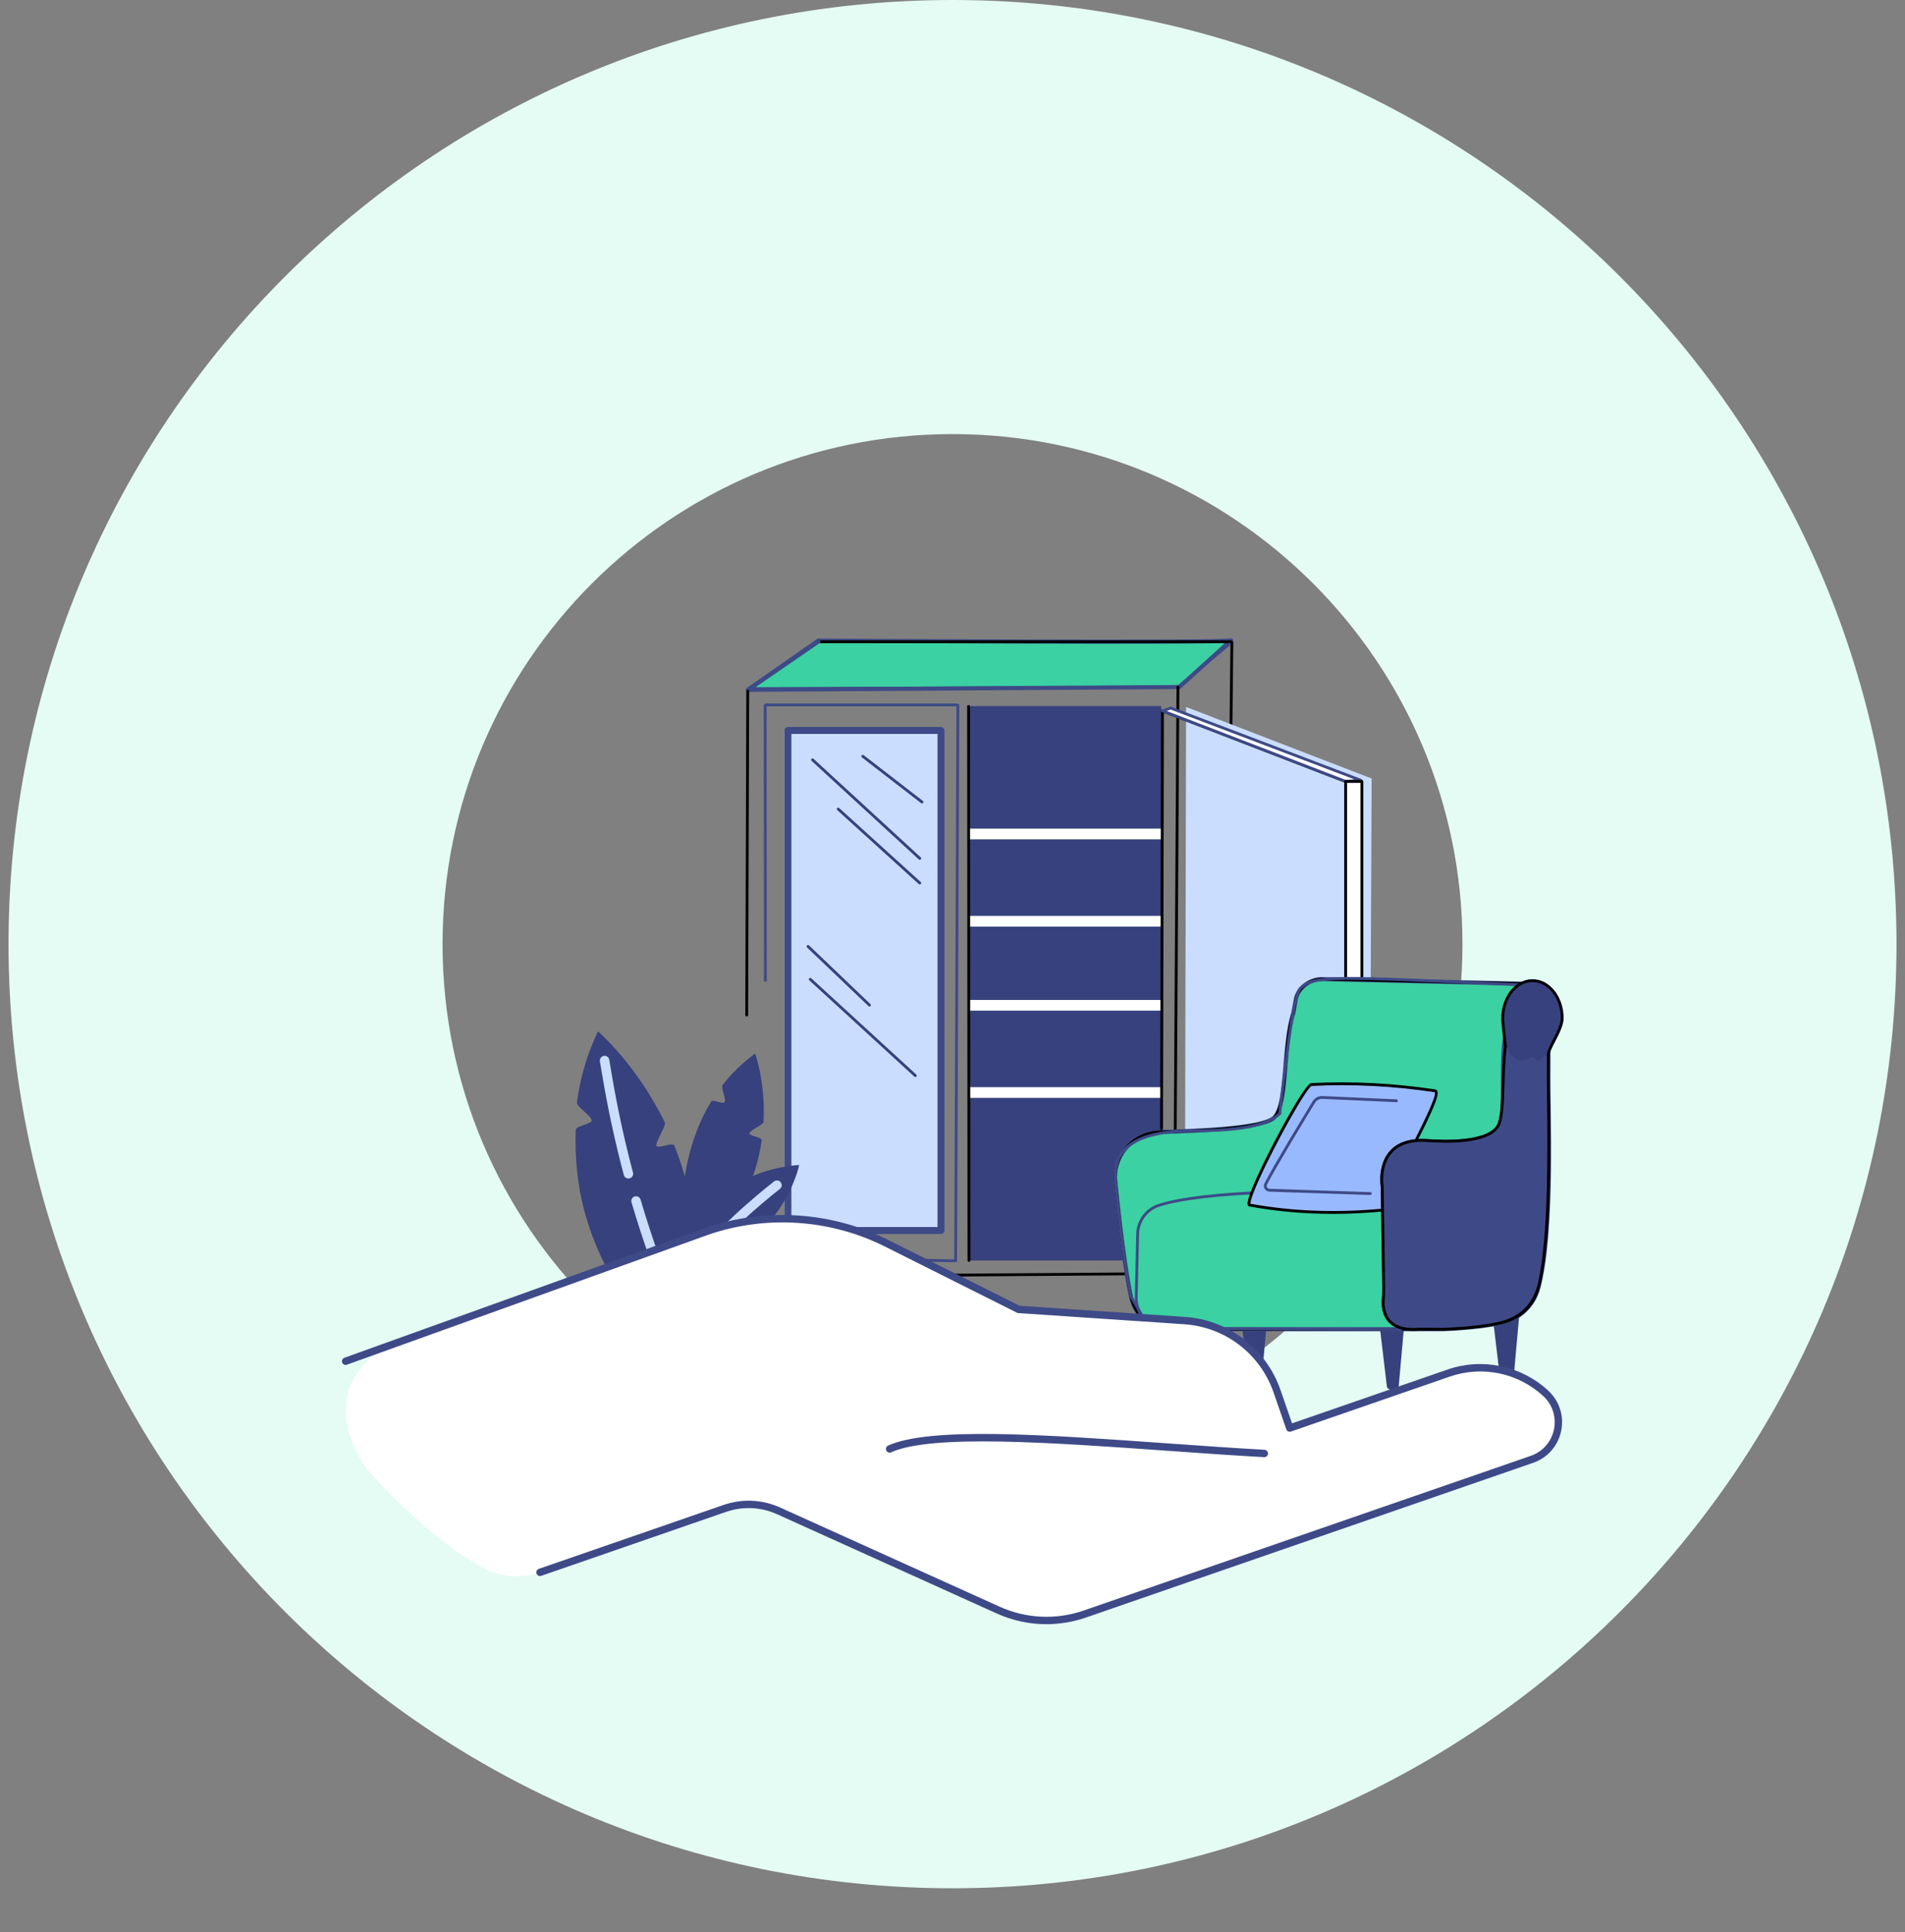
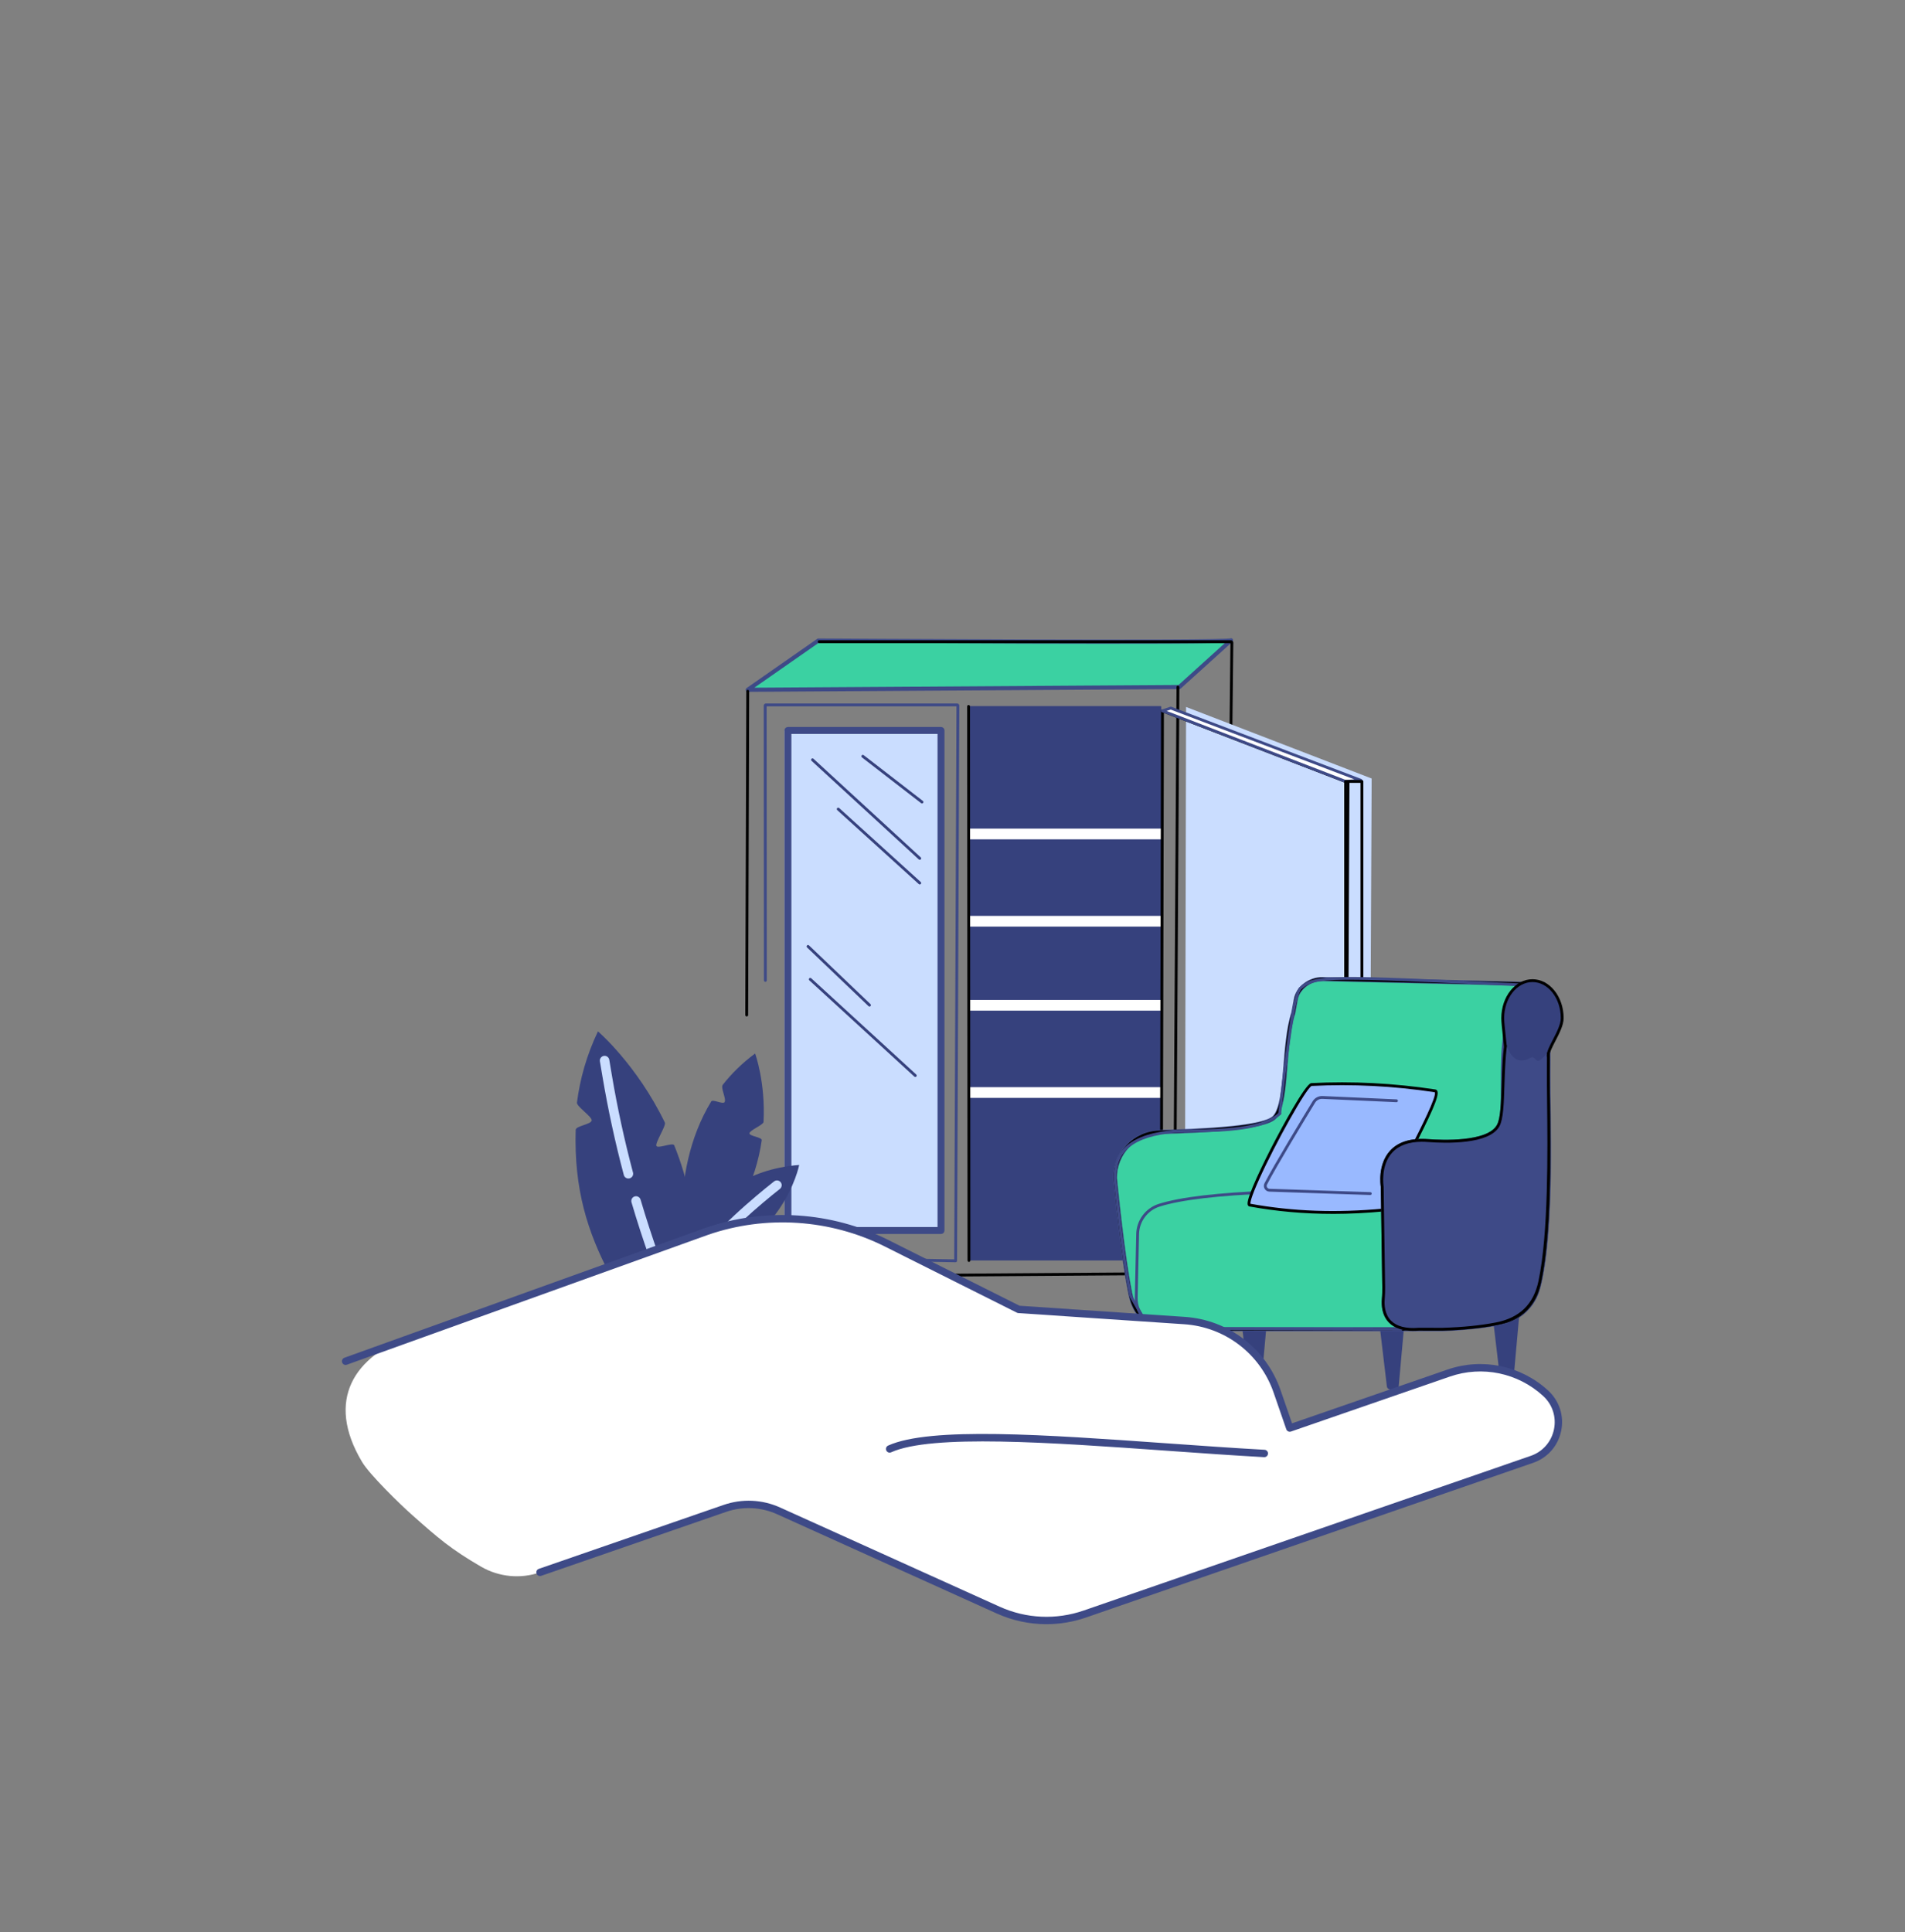
<svg xmlns="http://www.w3.org/2000/svg" width="212" height="215" viewBox="0 0 212 215" fill="none">
  <rect x="0" y="0" width="212" height="215" fill="#808080" stroke="none" />
  <g style="mix-blend-mode:darken">
-     <path fill-rule="evenodd" clip-rule="evenodd" d="M0.95 105.051C0.95 163.07 47.983 210.103 106.001 210.103C164.02 210.103 211.053 163.07 211.053 105.051C211.053 47.033 164.02 -2.05588e-06 106.001 -4.59195e-06C47.983 -7.12801e-06 0.95 47.033 0.95 105.051ZM49.249 105.052C49.249 136.395 74.658 161.804 106.001 161.804C137.345 161.804 162.753 136.395 162.753 105.052C162.753 73.709 137.345 48.3 106.001 48.3C74.658 48.3 49.249 73.709 49.249 105.052Z" fill="#E5FCF4" />
-   </g>
+     </g>
  <path d="M136.995 71.245C136.899 71.578 91.071 71.272 91.071 71.272L83.213 76.752L131.245 76.444L136.995 71.245Z" fill="#3BD1A2" stroke="#3E4A87" stroke-width="0.457" stroke-linecap="round" stroke-linejoin="round" />
  <path d="M104.877 81.272H87.311V136.755H104.877V81.272Z" fill="#CADDFF" />
  <path d="M128.543 159.463C128.515 159.463 128.487 159.455 128.462 159.439L127.616 158.921C127.542 158.875 127.518 158.779 127.565 158.704C127.61 158.63 127.707 158.606 127.782 158.651L128.628 159.169C128.702 159.216 128.726 159.312 128.679 159.387C128.649 159.435 128.598 159.462 128.545 159.462L128.543 159.463Z" fill="black" />
  <path d="M131.502 161.276C131.474 161.276 131.446 161.268 131.421 161.252L130.575 160.734C130.501 160.687 130.477 160.591 130.524 160.516C130.57 160.442 130.666 160.418 130.741 160.463L131.587 160.981C131.661 161.028 131.685 161.124 131.638 161.199C131.608 161.247 131.557 161.274 131.504 161.274L131.502 161.276Z" fill="black" />
  <path d="M128.443 162.019C128.416 162.019 128.387 162.011 128.362 161.996C128.286 161.951 128.262 161.854 128.309 161.78L128.822 160.931C128.867 160.856 128.964 160.834 129.038 160.878C129.113 160.923 129.137 161.021 129.091 161.094L128.577 161.943C128.547 161.993 128.496 162.02 128.443 162.02V162.019Z" fill="black" />
  <path d="M130.242 159.051C130.215 159.051 130.186 159.043 130.16 159.028C130.085 158.984 130.061 158.886 130.108 158.812L130.621 157.963C130.666 157.888 130.763 157.866 130.837 157.911C130.912 157.955 130.936 158.053 130.89 158.126L130.376 158.976C130.346 159.025 130.295 159.052 130.242 159.052V159.051Z" fill="black" />
  <path d="M91.251 153.114C91.104 153.114 90.956 153.087 90.815 153.031C90.506 152.911 90.263 152.676 90.13 152.368C89.86 151.739 90.14 151.004 90.757 150.727C91.055 150.594 91.386 150.585 91.688 150.703C91.996 150.823 92.24 151.058 92.372 151.367C92.642 151.995 92.363 152.731 91.745 153.007C91.587 153.078 91.419 153.114 91.251 153.114ZM90.885 151.016C90.425 151.223 90.215 151.774 90.418 152.245C90.517 152.475 90.698 152.649 90.927 152.739C91.15 152.825 91.395 152.819 91.614 152.721C92.075 152.515 92.284 151.963 92.081 151.493C91.982 151.263 91.801 151.088 91.573 150.999C91.349 150.911 91.104 150.917 90.885 151.016Z" fill="black" />
  <path d="M120.061 161.583C116.208 161.583 104.389 161.02 94.727 154.622C94.655 154.574 94.634 154.476 94.682 154.403C94.73 154.329 94.828 154.31 94.901 154.358C106.472 162.021 121.176 161.25 121.322 161.242C121.406 161.234 121.483 161.303 121.488 161.391C121.493 161.477 121.427 161.552 121.339 161.557C121.314 161.557 120.858 161.583 120.06 161.583H120.061Z" fill="black" />
  <path d="M122.078 160.007C119.064 160.007 111.306 159.666 103.517 156.548C103.436 156.516 103.397 156.423 103.429 156.343C103.461 156.262 103.554 156.224 103.634 156.256C113.48 160.199 123.272 159.673 123.372 159.666C123.458 159.663 123.533 159.727 123.538 159.815C123.543 159.901 123.477 159.977 123.389 159.981C123.368 159.981 122.898 160.009 122.076 160.009L122.078 160.007Z" fill="black" />
  <path d="M100.776 142.073L130.69 141.862C130.732 141.862 130.772 141.845 130.8 141.816L136.493 136.125C136.522 136.096 136.54 136.056 136.54 136.014L137.248 71.502C137.248 71.361 137.134 71.248 136.995 71.248H91.16C91.074 71.248 91.002 71.318 91.002 71.406C91.002 71.494 91.072 71.564 91.16 71.564H136.933L136.226 135.949L130.626 141.549L100.776 141.758C100.689 141.758 100.619 141.83 100.619 141.917C100.619 142.003 100.689 142.073 100.777 142.073H100.776Z" fill="black" />
-   <path d="M83.566 76.78L131.088 76.604C131.125 76.604 131.16 76.591 131.189 76.567L136.882 71.802C136.949 71.746 136.957 71.647 136.901 71.579C136.845 71.512 136.746 71.504 136.678 71.56L131.03 76.289L84.078 76.463L91.25 71.535C91.322 71.485 91.339 71.388 91.29 71.316C91.24 71.244 91.142 71.226 91.07 71.276L83.476 76.493C83.419 76.532 83.395 76.604 83.416 76.671C83.436 76.737 83.497 76.781 83.566 76.781V76.78Z" fill="#3E4A87" />
  <path d="M130.69 141.863C130.776 141.863 130.847 141.793 130.848 141.707L131.245 76.448C131.245 76.361 131.174 76.289 131.088 76.289C131.002 76.289 130.931 76.359 130.93 76.446L130.533 141.705C130.533 141.792 130.604 141.863 130.69 141.863Z" fill="black" />
  <path d="M107.882 140.249H129.143C129.194 140.249 129.234 140.208 129.234 140.158V78.655C129.234 78.605 129.194 78.564 129.143 78.564H107.882C107.831 78.564 107.79 78.605 107.79 78.655V140.158C107.79 140.208 107.831 140.249 107.882 140.249Z" fill="#36417D" />
  <path d="M106.347 140.446C106.389 140.446 106.429 140.43 106.458 140.402C106.488 140.373 106.506 140.331 106.506 140.29L106.757 78.513C106.757 78.382 106.651 78.276 106.52 78.276H85.233C85.102 78.276 84.996 78.382 84.996 78.513L85.015 109.086C85.015 109.173 85.086 109.245 85.174 109.245C85.26 109.245 85.332 109.174 85.332 109.086L85.313 78.591H106.442L106.191 140.128L101.464 140.045C101.38 140.045 101.305 140.112 101.304 140.2C101.304 140.286 101.371 140.358 101.459 140.36L106.346 140.446H106.349H106.347Z" fill="#3E4A87" />
  <path d="M107.744 93.391H129.365V92.199H107.744V93.391Z" fill="white" />
  <path d="M107.745 103.099H129.277V101.907H107.745V103.099Z" fill="white" />
  <path d="M107.833 112.453H129.277V111.262H107.833V112.453Z" fill="white" />
  <path d="M107.833 122.159H129.189V120.967H107.833V122.159Z" fill="white" />
  <path d="M87.686 137.074H104.721C104.807 137.074 104.879 137.004 104.879 136.916V81.275C104.879 81.189 104.809 81.117 104.721 81.117H87.686C87.599 81.117 87.527 81.187 87.527 81.275V136.917C87.527 137.004 87.598 137.075 87.686 137.075V137.074ZM104.563 136.759H87.842V81.433H104.563V136.759Z" fill="#3BD1A2" stroke="#3E4A87" stroke-width="0.457" stroke-linecap="round" stroke-linejoin="round" />
  <path d="M102.607 89.399C102.653 89.399 102.701 89.378 102.731 89.338C102.784 89.269 102.771 89.17 102.702 89.117L96.113 84.022C96.044 83.97 95.945 83.983 95.892 84.051C95.839 84.12 95.852 84.219 95.921 84.272L102.511 89.367C102.539 89.389 102.573 89.4 102.607 89.4V89.399Z" fill="#36417D" />
  <path d="M102.358 95.67C102.401 95.67 102.442 95.652 102.474 95.618C102.534 95.555 102.529 95.455 102.465 95.396L90.528 84.425C90.463 84.366 90.364 84.371 90.305 84.434C90.246 84.498 90.251 84.597 90.315 84.657L102.252 95.628C102.282 95.655 102.321 95.67 102.359 95.67H102.358Z" fill="#36417D" />
  <path d="M102.358 98.41C102.401 98.41 102.444 98.393 102.474 98.359C102.534 98.295 102.529 98.195 102.463 98.137L93.387 89.908C93.323 89.85 93.222 89.854 93.164 89.919C93.105 89.983 93.11 90.084 93.176 90.141L102.252 98.37C102.282 98.397 102.321 98.412 102.358 98.412V98.41Z" fill="#36417D" />
  <path d="M101.86 119.833C101.903 119.833 101.945 119.815 101.977 119.782C102.036 119.718 102.031 119.617 101.967 119.56L90.279 108.849C90.216 108.79 90.115 108.794 90.057 108.858C89.998 108.922 90.003 109.023 90.067 109.081L101.755 119.791C101.785 119.819 101.823 119.833 101.862 119.833H101.86Z" fill="#36417D" />
  <path d="M96.762 111.996C96.804 111.996 96.846 111.98 96.876 111.947C96.937 111.884 96.933 111.783 96.871 111.724L90.032 105.194C89.969 105.133 89.869 105.136 89.809 105.198C89.749 105.261 89.752 105.362 89.814 105.421L96.654 111.951C96.684 111.98 96.724 111.995 96.762 111.995V111.996Z" fill="#36417D" />
  <path d="M131.994 78.661L152.645 86.623L152.379 144.848L131.861 139.136L131.994 78.661Z" fill="#CADDFF" />
  <path d="M149.753 145.44C149.786 145.44 149.82 145.429 149.847 145.408C149.887 145.378 149.909 145.333 149.909 145.284L150.175 87.059C150.175 86.993 150.135 86.934 150.074 86.912L129.423 78.951C129.375 78.932 129.321 78.939 129.278 78.969C129.234 78.998 129.209 79.047 129.209 79.099L129.076 139.573C129.076 139.644 129.123 139.706 129.191 139.725L149.709 145.437C149.724 145.442 149.738 145.444 149.751 145.444L149.753 145.44ZM149.86 87.166L149.596 145.076L129.393 139.452L129.524 79.327L149.858 87.166H149.86Z" fill="black" />
  <path d="M151.43 86.817L130.295 78.786L129.367 79.095L149.753 86.948L151.43 86.817Z" fill="white" />
  <path d="M149.751 87.107C149.751 87.107 149.759 87.107 149.764 87.107L151.442 86.974C151.515 86.968 151.574 86.912 151.586 86.84C151.597 86.766 151.555 86.696 151.485 86.67L130.349 78.639C130.316 78.626 130.278 78.625 130.244 78.638L129.318 78.946C129.256 78.967 129.213 79.026 129.211 79.092C129.211 79.159 129.249 79.218 129.312 79.242L149.697 87.097C149.715 87.103 149.734 87.108 149.753 87.108L149.751 87.107ZM150.716 86.715L149.774 86.788L129.831 79.105L130.289 78.953L150.716 86.715Z" fill="#3E4A87" />
-   <path d="M149.754 145.282H151.562V86.951H149.754V145.282Z" fill="white" />
  <path d="M149.752 145.439H151.561C151.647 145.439 151.719 145.369 151.719 145.281V86.949C151.719 86.863 151.649 86.791 151.561 86.791H149.752C149.666 86.791 149.594 86.861 149.594 86.949V145.281C149.594 145.369 149.664 145.439 149.752 145.439ZM151.404 145.124H149.91V87.108H151.404V145.124Z" fill="black" />
  <path d="M107.831 140.407C107.917 140.407 107.989 140.337 107.989 140.249L107.949 78.604C107.949 78.517 107.879 78.445 107.791 78.445C107.703 78.445 107.633 78.516 107.633 78.604L107.673 140.249C107.673 140.335 107.743 140.407 107.831 140.407Z" fill="black" />
  <path d="M83.098 113.097C83.184 113.097 83.255 113.026 83.256 112.94L83.372 76.915C83.372 76.829 83.301 76.757 83.215 76.757C83.129 76.757 83.058 76.827 83.056 76.914L82.941 112.938C82.941 113.025 83.012 113.097 83.098 113.097Z" fill="black" />
  <path d="M128.332 145.883L129.311 154.119C129.343 154.387 129.57 154.59 129.842 154.59H130.129C130.406 154.59 130.636 154.379 130.662 154.104L131.524 144.506L128.335 145.885L128.332 145.883Z" fill="#36417D" />
  <path d="M153.343 145.882L154.34 154.268C154.362 154.45 154.516 154.588 154.699 154.588H155.294C155.483 154.588 155.64 154.444 155.656 154.257L156.53 144.502L153.342 145.881L153.343 145.882Z" fill="#36417D" />
  <path d="M138.023 145.892L139.019 154.278C139.042 154.46 139.195 154.598 139.379 154.598H139.974C140.163 154.598 140.319 154.454 140.335 154.267L141.21 144.512L138.021 145.891L138.023 145.892Z" fill="#36417D" />
  <path d="M166.047 145.892L167.043 154.278C167.065 154.46 167.219 154.598 167.403 154.598H167.997C168.186 154.598 168.343 154.454 168.359 154.267L169.234 144.512L166.045 145.891L166.047 145.892Z" fill="#36417D" />
  <path d="M172.312 119.417C172.344 115.008 172.322 112.998 171.149 112.055L171.824 109.507L147.166 108.943C145.82 108.912 144.421 109.899 144.201 111.228L143.936 112.685C142.745 116.303 143.34 122.602 141.862 124.289C140.786 125.519 133.988 125.825 129.02 125.954C126.239 126.026 124.037 128.329 124.085 131.11C124.085 131.11 124.926 139.874 125.831 144.141C126.736 148.407 131.002 147.897 131.002 147.897H160.546C163.661 147.764 165.828 147.467 167.252 147.141C169.17 146.701 170.678 145.225 171.185 143.325C172.865 137.028 172.278 123.898 172.31 119.415L172.312 119.417Z" fill="#3BD1A2" stroke="#3E4A87" stroke-width="0.457" stroke-linecap="round" stroke-linejoin="round" />
  <path d="M130.614 148.071C129.501 148.071 126.431 147.74 125.674 144.172C124.777 139.946 123.935 131.211 123.927 131.123C123.877 128.255 126.161 125.869 129.015 125.795C132.183 125.712 140.599 125.493 141.742 124.185C142.519 123.297 142.705 120.98 142.901 118.527C143.068 116.445 143.24 114.293 143.781 112.646L144.043 111.2C144.266 109.859 145.69 108.749 147.168 108.786L171.826 109.35C171.874 109.35 171.919 109.374 171.949 109.412C171.978 109.451 171.988 109.5 171.976 109.547L171.327 111.997C172.469 112.996 172.501 114.918 172.469 119.416C172.462 120.253 172.478 121.404 172.496 122.736C172.574 128.53 172.707 138.225 171.337 143.366C170.811 145.336 169.259 146.843 167.288 147.295C165.629 147.676 163.301 147.938 160.552 148.055H131.011C130.972 148.059 130.83 148.071 130.616 148.071H130.614ZM147.102 109.099C145.801 109.099 144.55 110.073 144.355 111.253L144.09 112.711C144.09 112.711 144.086 112.726 144.085 112.732C143.554 114.344 143.383 116.484 143.217 118.551C143.015 121.057 142.826 123.425 141.98 124.391C140.885 125.642 134.481 125.966 129.023 126.109C126.34 126.179 124.195 128.419 124.242 131.104C124.25 131.179 125.091 139.896 125.983 144.105C126.847 148.178 130.814 147.759 130.982 147.738C130.988 147.738 130.995 147.738 131.001 147.738H160.544C163.268 147.623 165.577 147.362 167.216 146.986C169.074 146.559 170.536 145.141 171.031 143.285C172.392 138.187 172.259 128.517 172.181 122.741C172.163 121.407 172.147 120.256 172.154 119.415C172.186 115.036 172.154 113.063 171.05 112.177C171.002 112.139 170.982 112.075 170.996 112.014L171.62 109.66L147.161 109.101C147.142 109.101 147.122 109.101 147.102 109.101V109.099Z" fill="black" />
  <path d="M142.41 124.048C142.41 124.048 142.397 124.048 142.39 124.048C142.304 124.037 142.243 123.958 142.253 123.872C142.338 123.187 142.426 122.433 142.52 121.639C143.265 115.347 143.894 110.481 144.624 109.832C146.271 108.367 147.987 108.447 168.984 109.418C169.07 109.422 169.137 109.496 169.134 109.582C169.129 109.669 169.059 109.741 168.969 109.733C148.091 108.768 146.385 108.688 144.834 110.068C144.135 110.69 143.352 117.303 142.833 121.678C142.739 122.471 142.65 123.226 142.566 123.912C142.557 123.992 142.488 124.051 142.41 124.051V124.048Z" fill="#3E4A87" />
  <path d="M127.165 146.689C127.099 146.689 127.039 146.649 127.016 146.584C126.987 146.501 126.725 146.056 126.493 145.666C126.007 144.844 125.71 144.332 125.675 144.166C124.777 139.939 123.935 131.212 123.927 131.125C123.92 130.772 123.947 130.431 124.007 130.099C124.365 127.167 127.24 125.677 132.551 125.677C136.372 125.634 140.596 125.448 142.326 123.78C142.388 123.72 142.489 123.721 142.548 123.785C142.609 123.848 142.607 123.948 142.543 124.008C140.73 125.757 136.612 125.947 132.551 125.994C127.424 125.994 124.654 127.391 124.317 130.147C124.259 130.468 124.234 130.788 124.24 131.108C124.248 131.183 125.089 139.891 125.982 144.102C126.012 144.235 126.463 145.001 126.763 145.507C127.088 146.058 127.274 146.374 127.312 146.481C127.341 146.563 127.298 146.654 127.216 146.683C127.198 146.689 127.181 146.692 127.163 146.692L127.165 146.689Z" fill="#3E4A87" />
  <path d="M155.938 148.055L129.808 147.988C128.852 147.981 127.958 147.602 127.293 146.916C126.626 146.232 126.271 145.327 126.292 144.372L126.447 137.306C126.481 135.766 127.488 134.418 128.954 133.953C131.335 133.196 135.543 132.699 141.459 132.472C141.547 132.469 141.619 132.536 141.622 132.624C141.626 132.71 141.558 132.784 141.471 132.787C135.583 133.012 131.404 133.506 129.049 134.253C127.71 134.679 126.791 135.907 126.76 137.312L126.605 144.379C126.586 145.249 126.911 146.072 127.517 146.696C128.124 147.319 128.937 147.666 129.808 147.671L155.938 147.738C156.024 147.738 156.096 147.809 156.094 147.897C156.094 147.983 156.024 148.053 155.936 148.053L155.938 148.055Z" fill="#3E4A87" />
  <path d="M145.935 120.672C145.03 120.857 138.107 134 139.089 134.087C143.503 134.89 148.415 135.171 154.13 134.616C154.143 132.672 160.783 121.731 159.722 121.379C155.099 120.677 150.504 120.437 145.935 120.672Z" fill="#99B9FF" />
  <path d="M148.323 135.064C145.142 135.064 142.078 134.791 139.061 134.243C139.024 134.239 138.853 134.206 138.837 133.948C138.789 133.125 140.497 129.557 141.974 126.752C142.51 125.737 145.214 120.661 145.903 120.519C145.911 120.519 145.919 120.516 145.927 120.516C150.467 120.282 155.117 120.521 159.747 121.224C159.756 121.224 159.764 121.227 159.772 121.231C159.832 121.25 159.913 121.298 159.959 121.41C160.202 122.001 159.075 124.304 157.19 128.027C155.767 130.838 154.294 133.744 154.287 134.62C154.287 134.701 154.225 134.769 154.145 134.775C152.154 134.968 150.216 135.066 148.323 135.066V135.064ZM139.152 133.939C143.898 134.796 148.747 134.97 153.984 134.473C154.112 133.406 155.472 130.72 156.91 127.883C158.181 125.374 159.919 121.944 159.672 121.53C155.079 120.834 150.469 120.599 145.964 120.829C145.374 121.076 141.955 127.157 140.126 131.214C139.184 133.304 139.138 133.819 139.154 133.939H139.152ZM139.104 133.931C139.104 133.931 139.112 133.931 139.115 133.932C139.112 133.932 139.107 133.931 139.104 133.931Z" fill="black" />
  <path d="M152.498 132.965C152.498 132.965 152.494 132.965 152.493 132.965L141.267 132.59C141.048 132.582 140.851 132.466 140.739 132.277C140.627 132.088 140.621 131.858 140.72 131.661C141.713 129.715 145.073 124.184 146.079 122.535C146.311 122.156 146.73 121.937 147.173 121.953L155.418 122.323C155.504 122.326 155.573 122.401 155.568 122.487C155.565 122.574 155.493 122.644 155.403 122.638L147.158 122.268C146.83 122.254 146.519 122.419 146.347 122.698C145.343 124.345 141.988 129.867 141 131.804C140.949 131.904 140.952 132.018 141.01 132.115C141.067 132.211 141.163 132.269 141.277 132.274L152.502 132.648C152.589 132.651 152.658 132.723 152.654 132.811C152.651 132.896 152.581 132.963 152.496 132.963L152.498 132.965Z" fill="#3E4A87" />
  <path d="M171.368 142.569C172.752 136.016 172.28 123.727 172.312 119.416C172.35 114.151 172.312 112.304 170.329 111.615C170.329 111.615 170.327 111.615 170.326 111.615C170.129 111.548 169.17 111.644 168.978 111.726C168.968 111.729 168.853 111.751 168.845 111.759C166.098 114.606 167.892 123.143 166.728 125.248C165.664 127.17 160.945 127.063 158.931 126.912C152.873 126.46 153.821 132.044 153.821 132.044L154.002 144.144C154.002 144.144 153.051 148.289 157.89 147.899C157.912 147.897 160.547 147.9 160.547 147.9C163.159 147.827 165.105 147.574 166.504 147.302C168.923 146.831 170.756 145.478 171.37 142.572L171.368 142.569Z" fill="#3E4A87" />
  <path d="M157.268 148.08C156.003 148.08 155.06 147.733 154.465 147.043C153.502 145.929 153.799 144.328 153.843 144.125L153.662 132.055C153.628 131.846 153.304 129.567 154.692 128.041C155.6 127.043 157.031 126.608 158.941 126.752C160.466 126.866 165.526 127.088 166.589 125.169C167.029 124.375 167.027 122.579 167.027 120.497C167.026 117.179 167.024 113.417 168.732 111.647C168.769 111.609 168.805 111.601 168.903 111.579L168.929 111.572C169.16 111.484 170.141 111.382 170.377 111.463C172.52 112.209 172.506 114.318 172.469 119.416C172.463 120.225 172.475 121.327 172.49 122.601C172.549 128.084 172.65 137.263 171.522 142.599C170.947 145.324 169.315 146.911 166.533 147.453C164.806 147.789 162.793 147.992 160.551 148.054C159.83 148.054 157.957 148.051 157.893 148.051C157.677 148.068 157.468 148.076 157.268 148.076V148.08ZM158.255 127.042C156.779 127.042 155.662 127.448 154.928 128.254C153.606 129.704 153.974 131.993 153.977 132.017C153.977 132.025 153.979 132.033 153.979 132.041L154.159 144.141C154.159 144.154 154.159 144.167 154.156 144.178C154.153 144.194 153.801 145.796 154.706 146.842C155.327 147.558 156.393 147.861 157.877 147.742C157.885 147.742 157.906 147.739 160.548 147.744C162.769 147.681 164.763 147.482 166.474 147.149C169.117 146.634 170.668 145.126 171.215 142.54C172.335 137.238 172.235 128.081 172.175 122.611C172.16 121.335 172.149 120.231 172.154 119.419C172.192 114.116 172.117 112.408 170.277 111.769C170.133 111.719 169.221 111.798 169.039 111.874C169.032 111.878 169.004 111.886 168.97 111.892C168.957 111.895 168.943 111.898 168.93 111.9C167.339 113.593 167.341 117.422 167.342 120.5C167.342 122.625 167.344 124.459 166.866 125.324C165.743 127.352 160.933 127.221 158.918 127.069C158.689 127.051 158.467 127.043 158.253 127.043L158.255 127.042Z" fill="#3E4A87" />
  <path d="M157.268 148.079C156.091 148.079 155.191 147.778 154.591 147.18C153.774 146.366 153.732 145.207 153.78 144.588C153.819 144.081 153.835 143.635 153.828 143.221L153.662 132.053C153.628 131.843 153.304 129.565 154.692 128.039C155.6 127.041 157.031 126.606 158.941 126.75C160.466 126.864 165.526 127.086 166.589 125.167C166.994 124.435 167.048 122.717 167.109 120.728C167.219 117.207 167.355 112.825 169.613 111.514C169.631 111.504 169.648 111.496 169.669 111.488C169.902 111.392 170.15 111.386 170.377 111.464C172.52 112.21 172.506 114.319 172.469 119.417C172.463 120.226 172.475 121.328 172.49 122.602C172.549 128.085 172.65 137.264 171.522 142.6C170.947 145.325 169.315 146.912 166.533 147.454C164.806 147.79 162.793 147.993 160.551 148.055C159.83 148.055 157.957 148.052 157.893 148.052C157.677 148.069 157.469 148.077 157.269 148.077L157.268 148.079ZM158.253 127.041C156.777 127.041 155.661 127.447 154.927 128.253C153.604 129.704 153.972 131.992 153.975 132.016C153.975 132.024 153.977 132.032 153.977 132.04L154.143 143.219C154.15 143.641 154.134 144.099 154.094 144.615C154.05 145.18 154.086 146.235 154.813 146.96C155.446 147.59 156.475 147.854 157.874 147.74C157.882 147.74 157.903 147.737 160.544 147.742C162.766 147.679 164.76 147.479 166.471 147.147C169.114 146.632 170.665 145.124 171.212 142.538C172.331 137.235 172.232 128.079 172.171 122.609C172.157 121.332 172.146 120.229 172.151 119.417C172.189 114.114 172.114 112.406 170.273 111.767C170.117 111.712 169.949 111.717 169.797 111.779C169.797 111.779 169.779 111.786 169.778 111.787C167.662 113.014 167.529 117.3 167.422 120.742C167.358 122.773 167.304 124.526 166.862 125.325C165.74 127.353 160.93 127.222 158.915 127.07C158.686 127.052 158.464 127.044 158.25 127.044L158.253 127.041Z" fill="black" />
  <path d="M173.853 113.279C173.853 114.747 172.444 117.124 171.448 117.912C170.882 118.361 170.858 117.392 170.279 117.714C167.951 119.004 167.234 115.582 167.234 113.279C167.234 110.977 168.717 109.109 170.545 109.109C172.372 109.109 173.855 110.977 173.855 113.279H173.853Z" fill="#36417D" />
  <path d="M172.288 117.653C172.203 117.653 172.133 117.586 172.129 117.501C172.113 117.034 172.441 116.399 172.822 115.666C173.231 114.877 173.695 113.982 173.695 113.281C173.695 111.07 172.281 109.269 170.543 109.269C168.805 109.269 167.391 111.07 167.391 113.281C167.391 113.689 167.471 114.428 167.562 115.283C167.599 115.63 167.639 115.998 167.677 116.377C167.685 116.463 167.623 116.542 167.537 116.55C167.449 116.558 167.374 116.495 167.364 116.409C167.326 116.032 167.287 115.664 167.249 115.319C167.156 114.455 167.076 113.708 167.076 113.283C167.076 110.897 168.632 108.956 170.543 108.956C172.454 108.956 174.01 110.897 174.01 113.283C174.01 114.06 173.527 114.991 173.102 115.813C172.756 116.478 172.43 117.108 172.444 117.492C172.448 117.58 172.379 117.652 172.292 117.655C172.291 117.655 172.289 117.655 172.286 117.655L172.288 117.653Z" fill="black" />
  <path d="M76.359 141.152C76.359 141.152 74.111 130.828 79.15 122.554C79.318 122.278 80.445 122.906 80.631 122.634C80.867 122.287 80.167 121.042 80.432 120.704C81.417 119.45 82.606 118.274 84.033 117.221C84.033 117.221 85.198 120.389 84.971 124.835C84.953 125.17 83.44 125.746 83.405 126.095C83.373 126.424 84.82 126.526 84.772 126.867C84.136 131.271 81.998 136.526 76.359 141.15V141.152Z" fill="#36417D" />
  <path d="M75.033 127.439C74.885 127.075 73.202 127.849 73.046 127.5C72.893 127.155 74.151 125.239 73.992 124.909C70.848 118.428 66.543 114.758 66.543 114.758C65.276 117.418 64.539 120.08 64.207 122.688C64.154 123.106 65.881 124.244 65.849 124.658C65.812 125.112 64.08 125.268 64.066 125.717C63.868 132.363 65.404 137.095 67.853 141.786C70.923 141.543 74.43 142.033 77.121 141.227C77.567 135.75 76.625 131.383 75.033 127.441V127.439Z" fill="#36417D" />
  <path d="M72.836 140.469C72.619 140.469 72.415 140.335 72.339 140.119C71.595 138.034 70.901 135.901 70.276 133.779C70.193 133.499 70.353 133.205 70.632 133.123C70.912 133.04 71.207 133.2 71.288 133.48C71.909 135.584 72.596 137.698 73.333 139.764C73.431 140.039 73.289 140.341 73.014 140.439C72.954 140.46 72.895 140.469 72.836 140.469Z" fill="#CADDFF" />
  <path d="M69.932 131.129C69.699 131.129 69.484 130.974 69.422 130.737C68.461 127.135 67.662 123.444 67.043 119.769L66.761 118.095C66.713 117.807 66.907 117.535 67.195 117.486C67.481 117.438 67.754 117.631 67.804 117.919L68.085 119.593C68.698 123.236 69.493 126.893 70.444 130.464C70.519 130.745 70.351 131.035 70.07 131.11C70.025 131.123 69.979 131.128 69.934 131.128L69.932 131.129Z" fill="#CADDFF" />
  <path d="M75.908 141.629C75.908 141.629 76.914 130.598 88.938 129.621C88.938 129.621 87.129 139.022 75.908 141.629Z" fill="#36417D" />
  <path d="M78.729 139.743C78.621 139.743 78.51 139.709 78.416 139.641C78.181 139.468 78.131 139.137 78.304 138.902C80.589 135.796 85.913 131.631 86.138 131.455C86.368 131.276 86.701 131.317 86.88 131.546C87.059 131.776 87.019 132.107 86.789 132.288C86.734 132.329 81.355 136.54 79.156 139.529C79.052 139.669 78.892 139.743 78.731 139.743H78.729Z" fill="#CADDFF" />
  <path d="M113.354 145.692L131.818 146.934C136.52 147.251 140.577 150.352 142.117 154.805L143.531 158.894L161.214 152.778C164.952 151.484 169.101 152.347 172.012 155.027C174.448 157.268 173.608 161.296 170.481 162.379L120.737 179.585C117.576 180.679 114.115 180.52 111.068 179.143L86.649 168.111C84.761 167.257 82.616 167.16 80.659 167.838L60.096 174.951C57.92 175.704 55.523 175.474 53.53 174.316C50.147 172.35 48.791 171.162 45.89 168.591C44.369 167.243 41.115 164.043 40.295 162.668C36.166 155.752 39.447 150.86 45.845 148.599L78.662 137.006C85.226 134.735 92.428 135.208 98.639 138.32L113.354 145.692Z" fill="white" />
  <path d="M140.701 162.134C140.701 162.134 140.685 162.134 140.677 162.134C137.175 161.939 133.423 161.672 129.796 161.414C116.951 160.503 103.669 159.559 99.174 161.593C98.966 161.688 98.724 161.595 98.63 161.389C98.537 161.182 98.628 160.938 98.835 160.845C103.518 158.724 116.311 159.633 129.854 160.594C133.479 160.851 137.228 161.117 140.723 161.312C140.95 161.325 141.123 161.518 141.11 161.745C141.097 161.964 140.917 162.134 140.701 162.134Z" fill="#3E4A87" />
  <path d="M116.455 180.719C114.559 180.719 112.67 180.317 110.9 179.518L86.482 168.485C84.681 167.672 82.662 167.58 80.794 168.226L60.231 175.339C60.017 175.413 59.783 175.299 59.708 175.085C59.635 174.871 59.748 174.637 59.962 174.562L80.525 167.449C82.591 166.734 84.827 166.837 86.819 167.737L111.238 178.769C114.202 180.109 117.53 180.261 120.605 179.196L170.348 161.99C171.679 161.529 172.645 160.432 172.932 159.054C173.219 157.676 172.773 156.284 171.736 155.331C168.931 152.75 164.953 151.922 161.35 153.168L143.667 159.284C143.565 159.319 143.451 159.313 143.354 159.265C143.256 159.217 143.181 159.132 143.146 159.03L141.732 154.941C140.242 150.633 136.34 147.652 131.792 147.345L113.329 146.103C113.275 146.1 113.222 146.085 113.172 146.06L98.457 138.688C92.384 135.646 85.22 135.175 78.8 137.394L38.603 151.848C38.389 151.925 38.154 151.815 38.077 151.601C38 151.386 38.111 151.151 38.325 151.074L78.523 136.619C85.156 134.324 92.554 134.81 98.822 137.952L113.464 145.287L131.845 146.525C136.724 146.853 140.907 150.051 142.506 154.671L143.786 158.371L161.081 152.389C164.969 151.044 169.266 151.94 172.291 154.725C173.542 155.877 174.082 157.557 173.735 159.22C173.388 160.885 172.222 162.211 170.615 162.766L120.872 179.972C119.433 180.469 117.941 180.717 116.452 180.717L116.455 180.719Z" fill="#3E4A87" />
</svg>